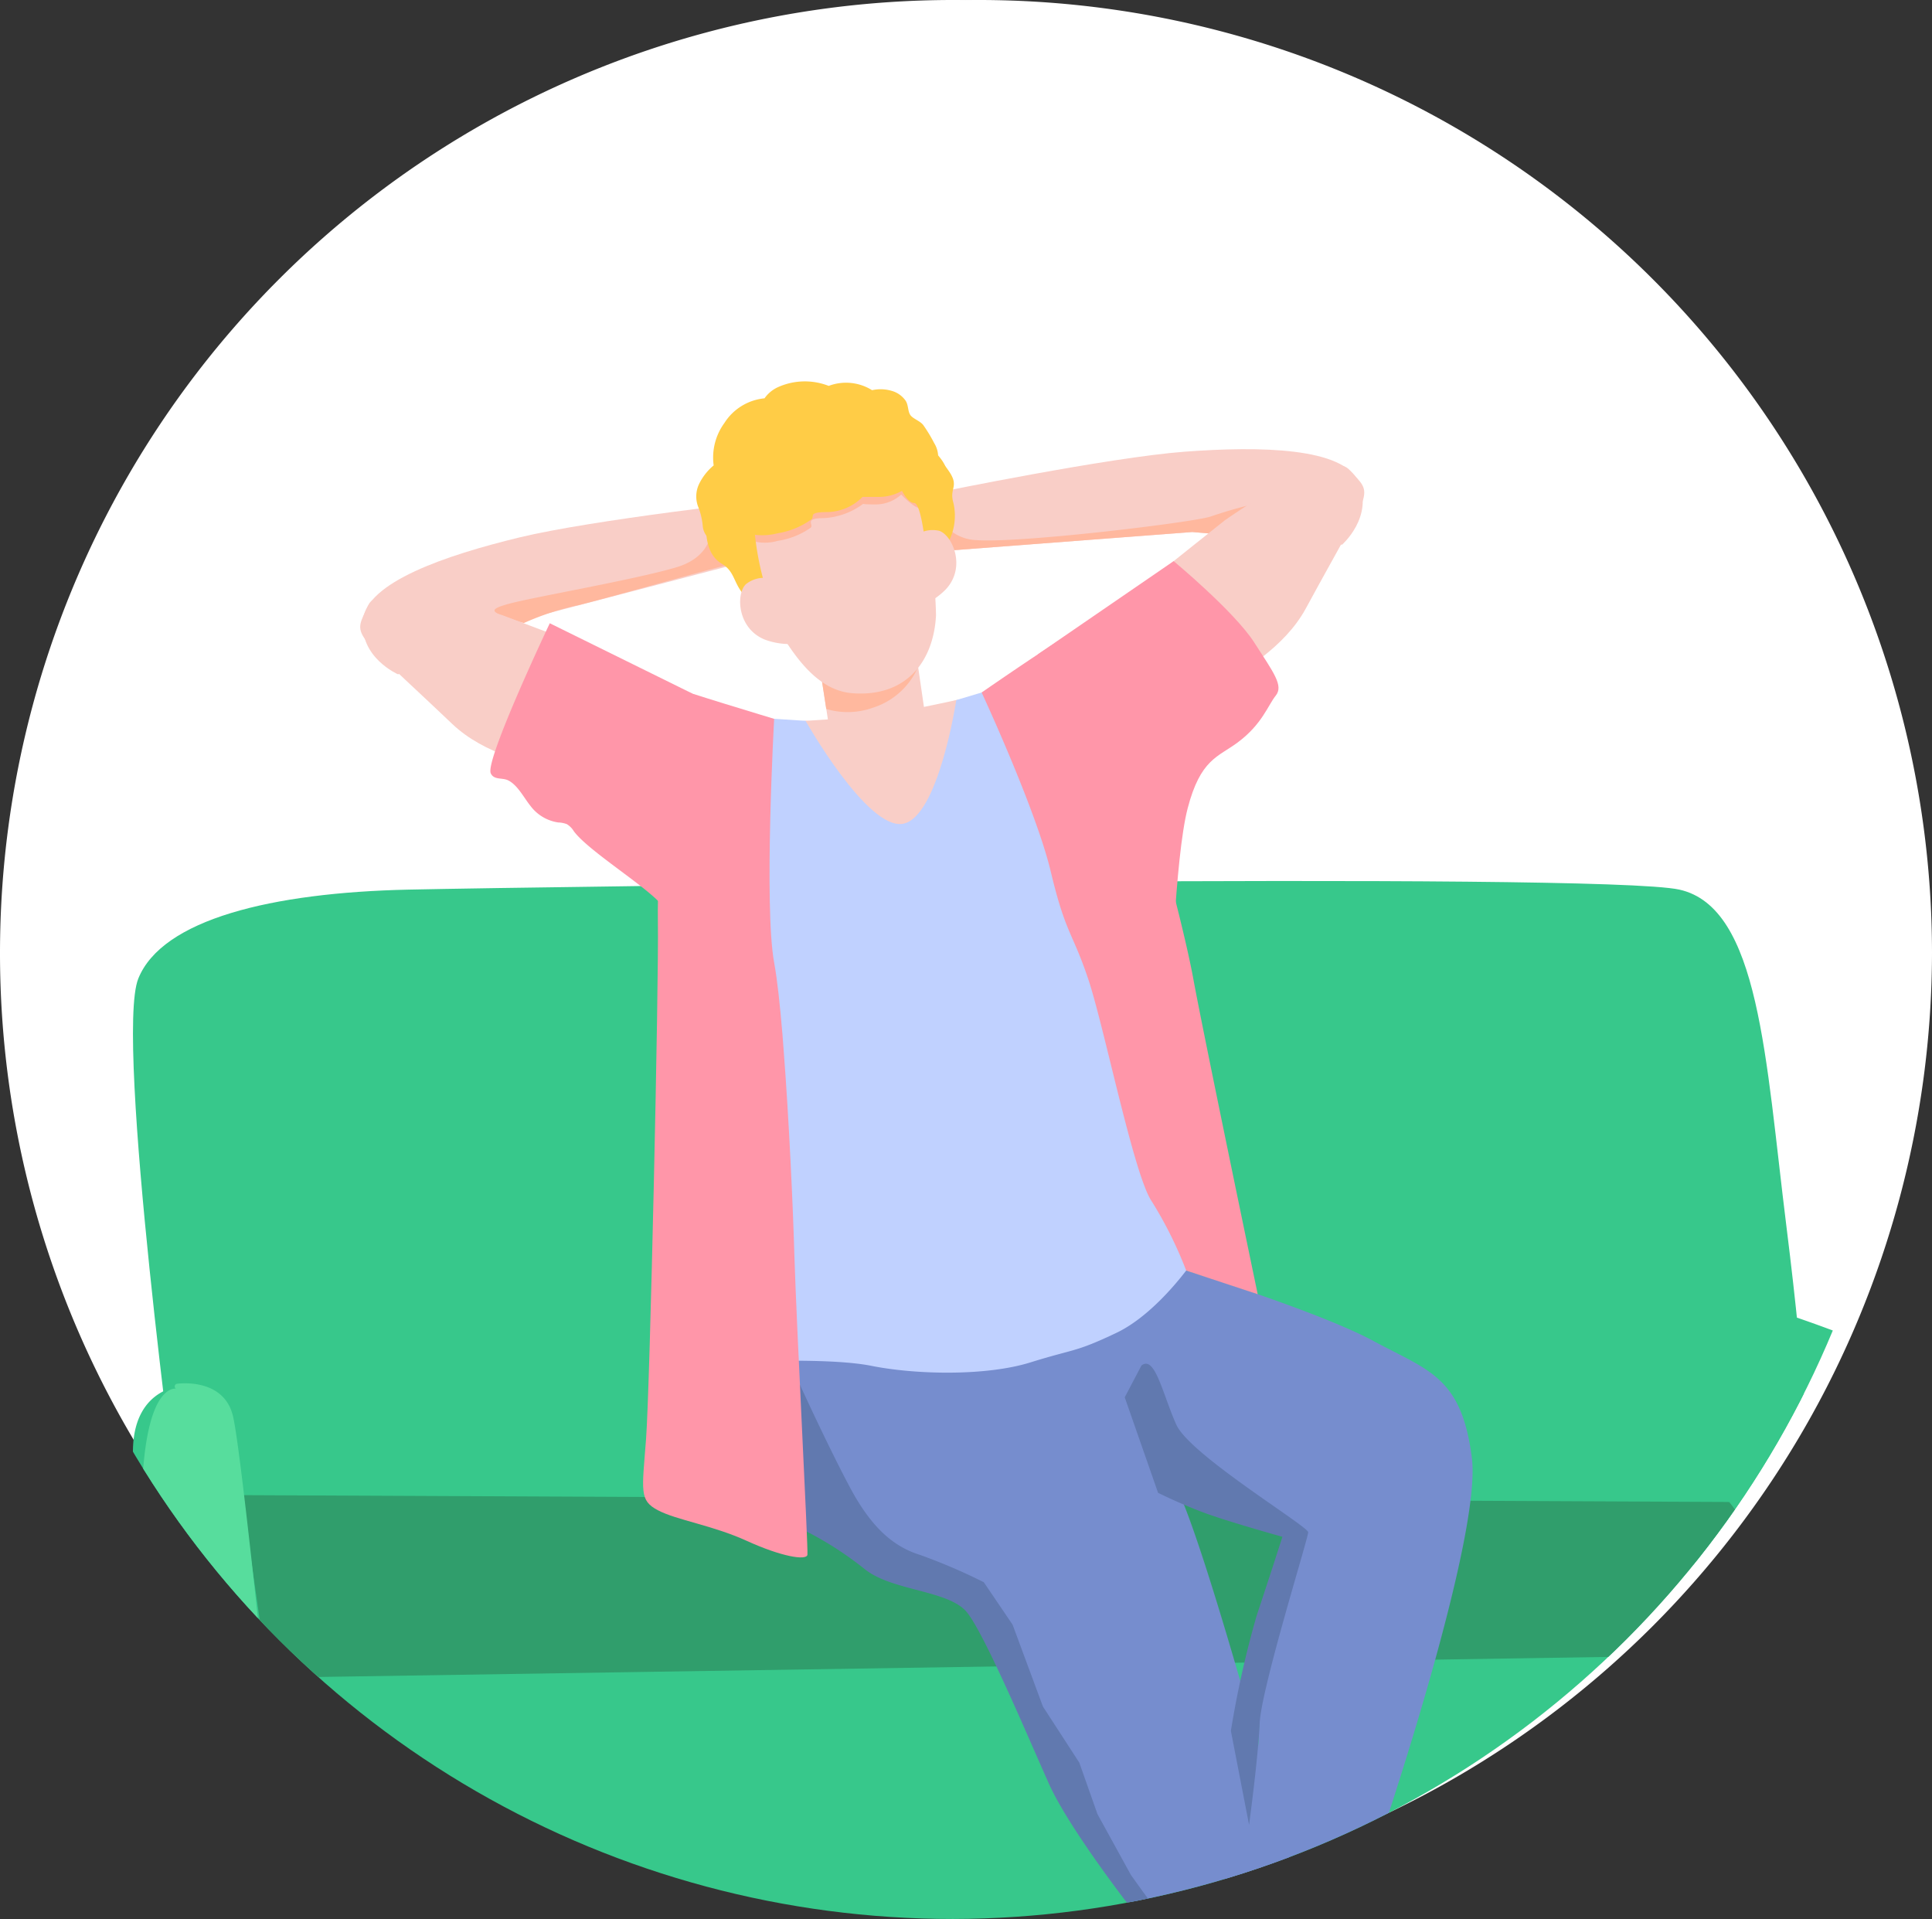
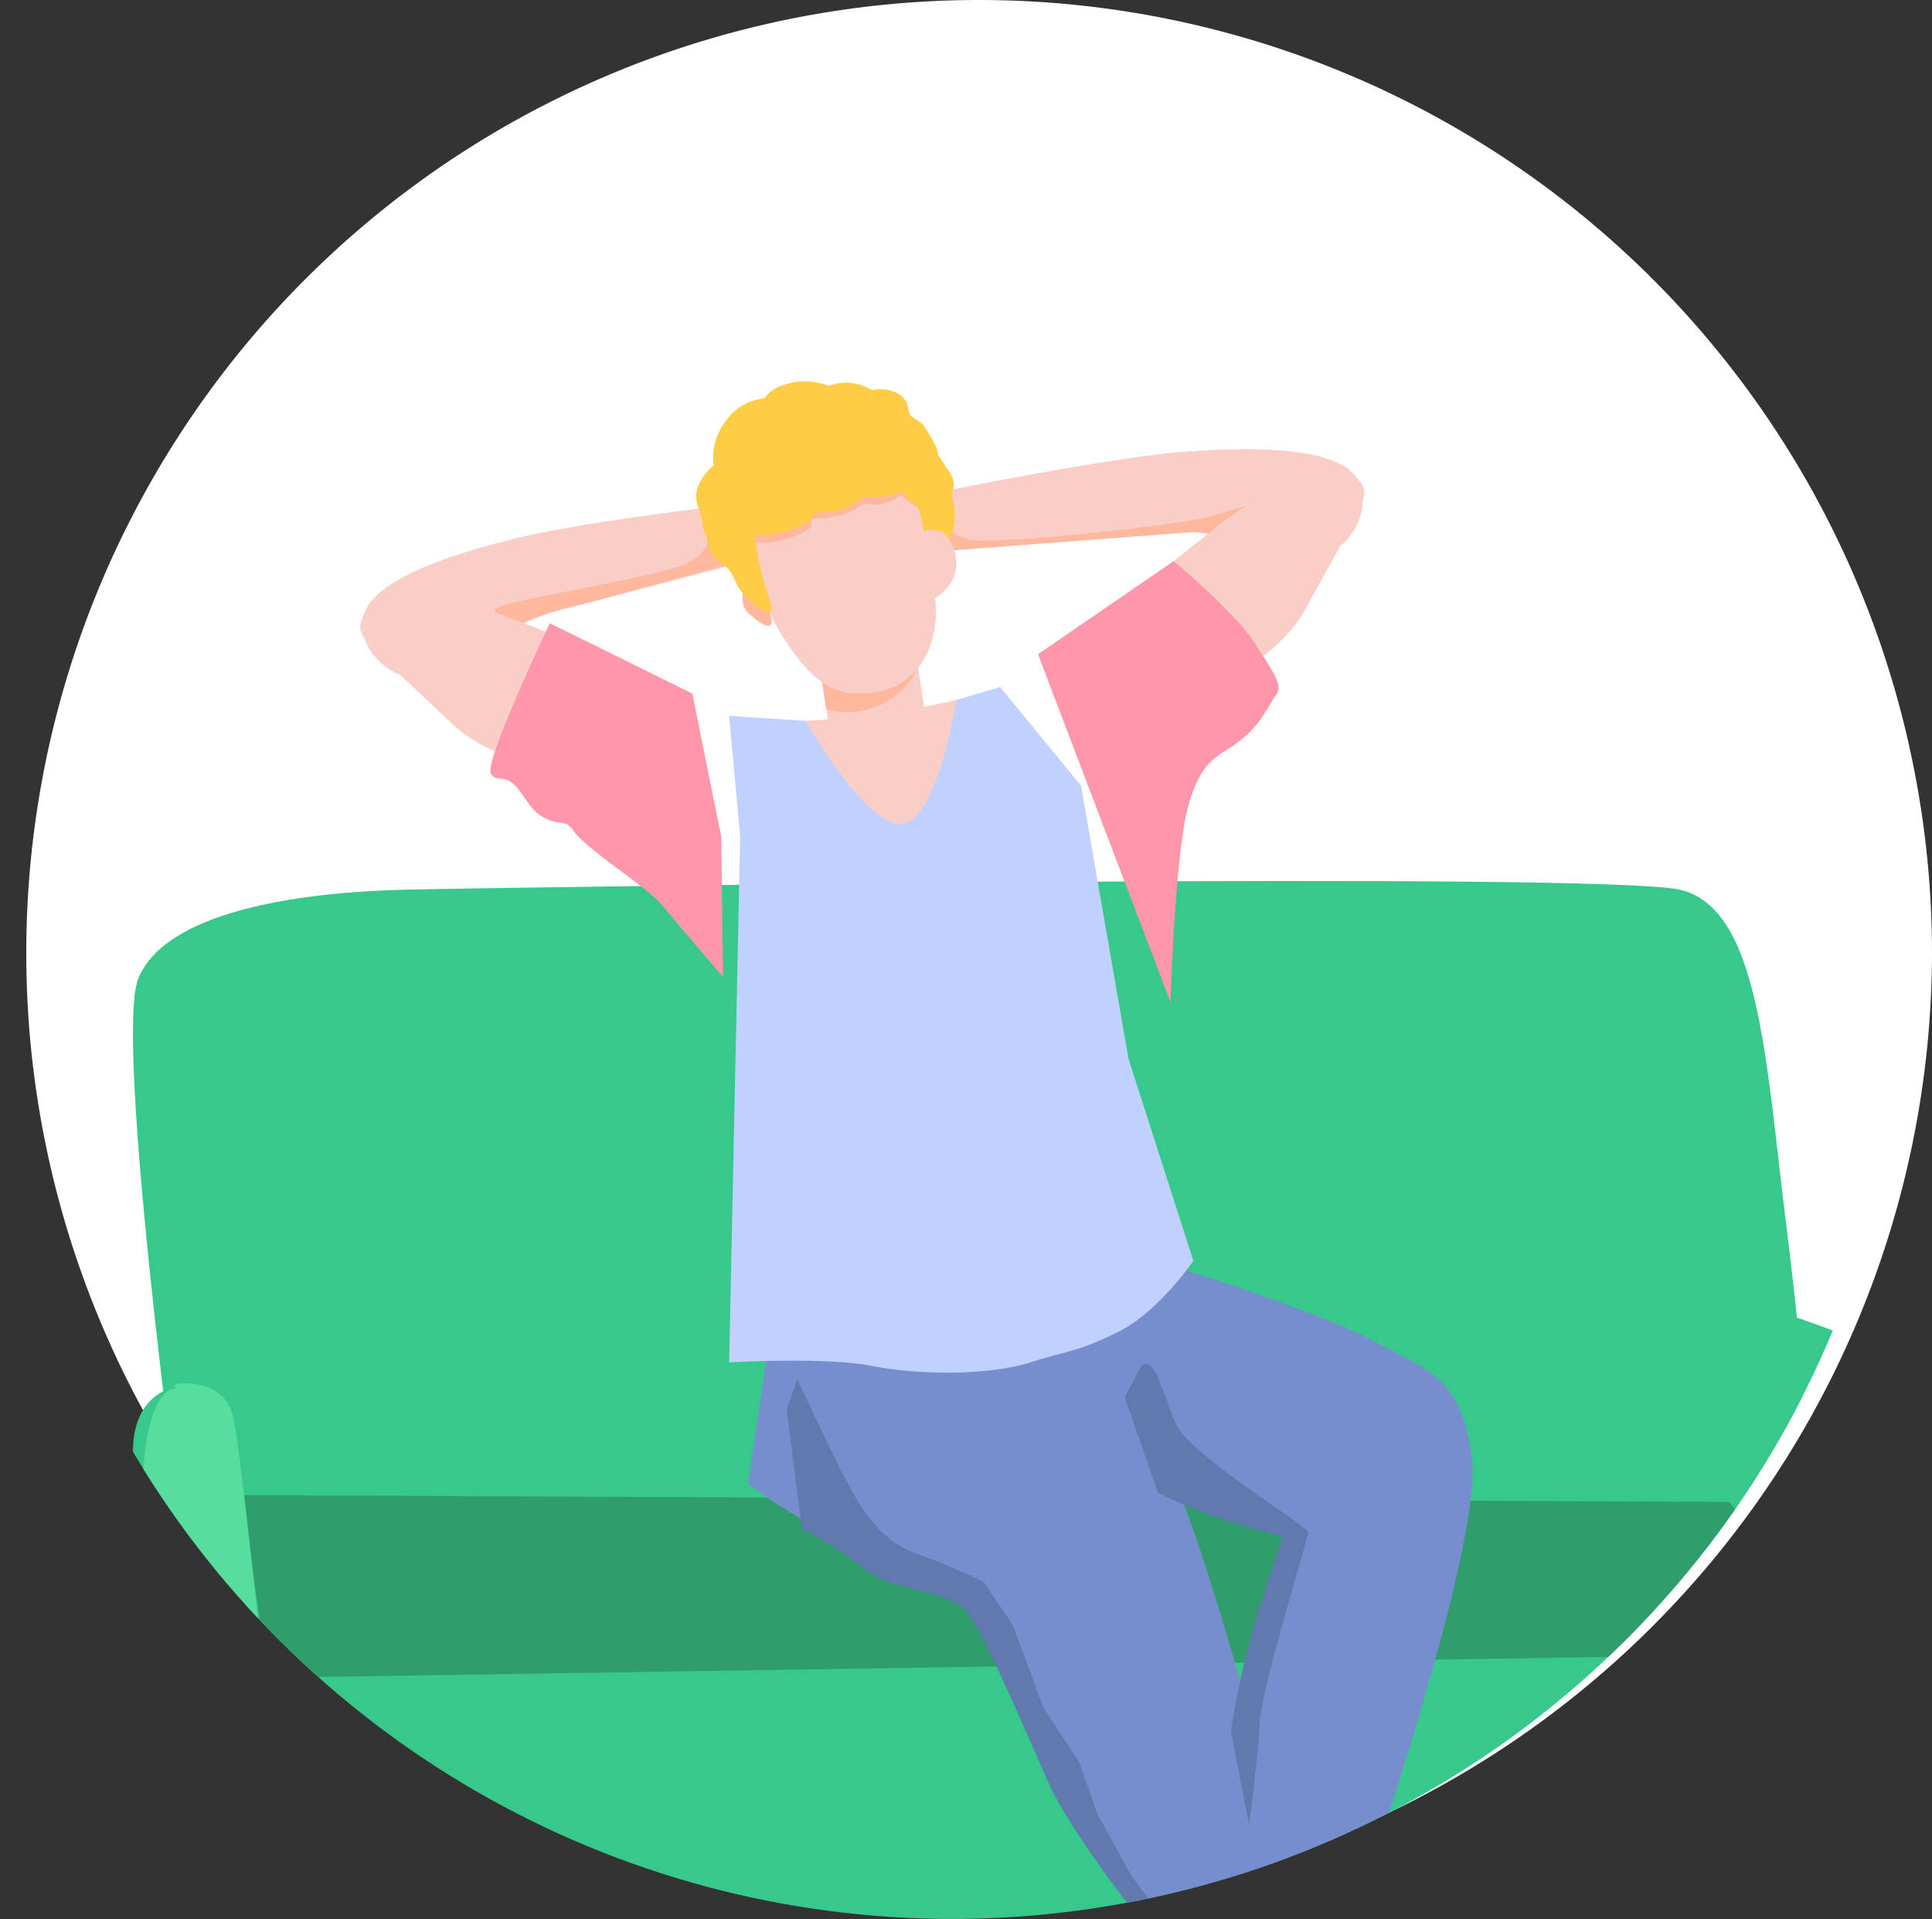
<svg xmlns="http://www.w3.org/2000/svg" id="_145x145_BigIcon" data-name="145x145_BigIcon" width="146.999" height="145.998" viewBox="0 0 146.999 145.998">
  <rect x="0" y="0" width="146.999" height="145.998" fill="#333333" stroke="none" />
  <defs>
    <clipPath id="clip-path">
      <path id="Trazado_7858" data-name="Trazado 7858" d="M-4650.534,1954.139a72.609,72.609,0,0,1-72.5,72.5,72.48,72.48,0,0,1-72.5-72.46v-.04a72.5,72.5,0,0,1,72.5-72.5A72.527,72.527,0,0,1-4650.534,1954.139Z" fill="none" />
    </clipPath>
  </defs>
  <path id="Path_5509" data-name="Path 5509" d="M-2203.57,1183.713a72.611,72.611,0,0,1-72.5,72.5,72.479,72.479,0,0,1-72.5-72.5,72.5,72.5,0,0,1,72.5-72.5A72.526,72.526,0,0,1-2203.57,1183.713Z" transform="translate(2350.569 -1111.213)" fill="#fff" />
  <g id="Group_20313" data-name="Group 20313" transform="translate(4795.534 -1880.641)">
-     <path id="Trazado_7858-2" data-name="Trazado 7858" d="M-4650.534,1953.141a72.609,72.609,0,0,1-72.5,72.5,72.48,72.48,0,0,1-72.5-72.46v-.04a72.5,72.5,0,0,1,72.5-72.5A72.527,72.527,0,0,1-4650.534,1953.141Z" fill="#fff" />
    <g id="Group_20312" data-name="Group 20312">
      <g id="Group_20311" data-name="Group 20311" clip-path="url(#clip-path)">
        <g id="Group_20310" data-name="Group 20310">
          <g id="Group_20309" data-name="Group 20309">
            <g id="Group_20282" data-name="Group 20282">
              <path id="Path_41942" data-name="Path 41942" d="M-4724.255,1922.6l19.429-1.48,11.407.961s2.407-2.118,1.264-4.757-7.482-2.748-13.244-2.317-18.728,3.091-18.728,3.091Z" fill="#f9cec7" />
            </g>
            <path id="Path_41943" data-name="Path 41943" d="M-4721.257,1921.732a3.342,3.342,0,0,1-2.918-1.955l-.08,2.82,19.43-1.48,2.621.221,2.572-2.46a34.349,34.349,0,0,0-3.72,1.038C-4704.389,1920.348-4717.97,1921.992-4721.257,1921.732Z" fill="#ffb89e" />
            <g id="Group_20283" data-name="Group 20283">
              <path id="Path_41944" data-name="Path 41944" d="M-4738.4,1923.271l-16.29,4.254-10.559,4.42s-2.941-1.276-2.666-4.139,6.276-4.913,11.892-6.274,18.771-2.815,18.771-2.815Z" fill="#f9cec7" />
            </g>
            <path id="Path_41945" data-name="Path 41945" d="M-4741.411,1920.262s.519,2.6-2.681,3.546-10.813,2.249-12.716,2.768-1.211.692,1.125,1.471a20.79,20.79,0,0,1,4.238-1.384c3.114-.779,11.1-3.086,11.678-3.114S-4741.411,1920.262-4741.411,1920.262Z" fill="#ffb89e" />
            <g id="Group_20291" data-name="Group 20291">
              <g id="Group_20284" data-name="Group 20284">
                <path id="Path_41946" data-name="Path 41946" d="M-4778.342,2014.181c.075.226,1.355,9.3,1.355,9.3h3.464v-9.753Z" fill="#8c4e4e" />
              </g>
              <g id="Group_20285" data-name="Group 20285">
-                 <path id="Path_41947" data-name="Path 41947" d="M-4650.062,2014.181c-.076.226-1.356,9.3-1.356,9.3h-3.464v-9.753Z" fill="#8c4e4e" />
-               </g>
+                 </g>
              <g id="Group_20286" data-name="Group 20286">
                <path id="Path_41948" data-name="Path 41948" d="M-4781.953,1995.768s-4.869-36.148-3.062-40.666,10.167-6.552,20.559-6.778,90.6-1.356,96.7,0,6.552,12.878,8.133,25.53,1.582,17.4,1.582,17.4v7.681s-84.27,7.23-84.948,7.23S-4781.953,1995.768-4781.953,1995.768Z" fill="#37c88b" />
              </g>
              <g id="Group_20287" data-name="Group 20287">
                <path id="Path_41949" data-name="Path 41949" d="M-4781.476,1986.054s-3.816,0-3.941,4.819,3.1,37.209,4.592,38.368c2.033,1.581,59.418-.753,75.685-.753s54.372,0,57.234-1.055,4.138-36.459,3.944-37.953c-.226-1.732-1.205-2.975-7.381-5.686a96.729,96.729,0,0,0-11.6-4.217Z" fill="#37c88b" />
              </g>
              <g id="Group_20288" data-name="Group 20288">
                <path id="Path_41950" data-name="Path 41950" d="M-4774.961,2008.286a.205.205,0,0,1-.206-.2c0-.113-.113,0,0,0l-1.968-13.693,113.14.519c-.089-.069-.069.09,0,0s2.069,2.934,2.159,3l10.468,8.084a.206.206,0,0,1,.069.228.2.2,0,0,1-.191.14l-123.468,1.92Z" fill="#309e6c" />
              </g>
              <g id="Group_20289" data-name="Group 20289">
                <path id="Path_41951" data-name="Path 41951" d="M-4774.962,2015.177a.206.206,0,0,1-.2-.185c-.023-.237-7.438,2.813-7.851-.014-4.5-30.794,1.138-28.673,1.009-28.653a.206.206,0,0,1-.234-.172.207.207,0,0,1,.172-.234c.035,0,3.544-.515,4.258,2.459.673,2.8,2.958,25.6,3.055,26.573a.206.206,0,0,1-.184.225Z" fill="#57dd9d" />
              </g>
              <g id="Group_20290" data-name="Group 20290">
                <path id="Path_41952" data-name="Path 41952" d="M-4651.493,2013.935h0a.205.205,0,0,1-.2-.211c0-.183.458-18.358,1.018-22.389a4.594,4.594,0,0,1,4.383-4.244.206.206,0,0,1,.205.205.205.205,0,0,1-.205.2c-.14,0,2.9-.232,2.37,3.6-.557,4.009-2.418,29.053-2.422,29.236C-4646.352,2020.452-4651.382,2013.935-4651.493,2013.935Z" fill="#57dd9d" />
              </g>
            </g>
            <g id="Group_20292" data-name="Group 20292">
              <path id="Path_41953" data-name="Path 41953" d="M-4724.156,1915.284a2,2,0,0,0-.3-.933,11.33,11.33,0,0,0-.837-1.38c-.259-.322-.79-.473-.982-.762-.2-.307-.129-.756-.366-1.1a1.932,1.932,0,0,0-.857-.668,2.982,2.982,0,0,0-1.683-.114,3.731,3.731,0,0,0-3.3-.327,4.982,4.982,0,0,0-3.835.085,2.524,2.524,0,0,0-1.048.86,4.076,4.076,0,0,0-3.054,1.879,4.462,4.462,0,0,0-.816,3.227,4.231,4.231,0,0,0-1.118,1.431,2.2,2.2,0,0,0-.072,1.685,5.187,5.187,0,0,1,.361,1.515,1.439,1.439,0,0,0,.2.6,1.8,1.8,0,0,0,2.35.646.3.3,0,0,0,.1.027,2.533,2.533,0,0,0,.936-.328c.975-.426,1.927-.91,2.886-1.37a27.148,27.148,0,0,1,6.658-2.548,14.307,14.307,0,0,1,3.488.224,2.009,2.009,0,0,0,1.539-.505C-4723.162,1916.686-4723.6,1915.947-4724.156,1915.284Z" fill="#ffcc46" />
            </g>
            <g id="Group_20293" data-name="Group 20293">
              <path id="Path_41954" data-name="Path 41954" d="M-4707.615,1924.433l5.272-4.206s7.858-5.6,9.458-3.858c1.9,2.076,1.861,1.07-3.287,10.553-3.287,6.055-12.806,6.915-7.266,10.9l-7.151-7.549Z" fill="#f9cec7" />
            </g>
            <g id="Group_20294" data-name="Group 20294">
              <path id="Path_41955" data-name="Path 41955" d="M-4751.014,1929.824l-6.309-2.383s-9.2-2.917-10.186-.764c-1.173,2.56-1.442,1.59,6.371,9.031,4.989,4.752,14.311,2.645,10.264,8.139l4.485-9.382Z" fill="#f9cec7" />
            </g>
            <g id="Group_20295" data-name="Group 20295">
              <path id="Path_41956" data-name="Path 41956" d="M-4724.544,1939.174l-2.688,2.824-4.8-3.276-.632-4.143-.353-2.291-.258-1.7,7.018-1.419.249-.05.33,2.259Z" fill="#f9cec7" />
            </g>
            <g id="Group_20296" data-name="Group 20296">
              <path id="Path_41957" data-name="Path 41957" d="M-4725.47,1930.774a3.742,3.742,0,0,1-.213.606,5.561,5.561,0,0,1-3.425,3.1,5.7,5.7,0,0,1-3.56.1l-.353-2.291a2.633,2.633,0,0,1,1.374-.574c2.047-.276,4.419-2.015,5.386-2.544S-4725.47,1930.774-4725.47,1930.774Z" fill="#ffb89e" />
            </g>
            <g id="Group_20297" data-name="Group 20297">
              <path id="Path_41958" data-name="Path 41958" d="M-4738.519,1921.062a6.116,6.116,0,0,1,1.142-3.14,8.025,8.025,0,0,1,3.671-2.687,6.076,6.076,0,0,1,1.531-.473,16.118,16.118,0,0,1,3.612.469c1.407.323,2.027,1.5,2.509,2.692a29.994,29.994,0,0,1,1.738,9.541c-.2,3.652-2.4,6.237-6.39,5.915-2.649-.214-4.4-2.835-5.7-5.012C-4737.356,1926.77-4738.748,1923.286-4738.519,1921.062Z" fill="#f9cec7" />
            </g>
            <path id="Path_41959" data-name="Path 41959" d="M-4740.4,1920.637a2.831,2.831,0,0,0,1.211,2.883c1.154.692-.634,2.655.635,3.808s2.191,1.384,1.5-.23a24.682,24.682,0,0,1-1.038-5.25,3.521,3.521,0,0,0,1.73-.058,5.855,5.855,0,0,0,2.48-.98c.346-.231-.577-.75,1.038-.75a5.484,5.484,0,0,0,3-1.1s-.173.058.98.058a2.893,2.893,0,0,0,1.9-.75s.981,1.038,1.442,1.038.346,3.059.461,4.558.923,1.154,1.154.116-.26.346.317-.692-.029-2.194-.375-3.347,1.457-1.22.634-2.42a15.021,15.021,0,0,0-1.73-2.076l-3.575-.692-5.074.115-4.729,1.73Z" fill="#ffb89e" />
            <path id="Path_41960" data-name="Path 41960" d="M-4741.786,1920.291c-.079.994,0,2.537,1.154,3.229s.807,1.614,2.076,2.768,2.191,1.384,1.5-.231a22.084,22.084,0,0,1-1.038-4.728,4.672,4.672,0,0,0,1.73-.116,6,6,0,0,0,2.537-1.038c.346-.23-.346-.576,1.269-.576a3.852,3.852,0,0,0,2.652-1.154h1.154a3.55,3.55,0,0,0,1.845-.461s.461.923.923.923.807,2.422.922,3.921.923,1.153,1.154.115-.26.346.317-.692a4.321,4.321,0,0,0,.6-3.344c-.346-1.154.477-1.222-.346-2.422a14.953,14.953,0,0,0-1.73-2.076l-3.575-.692-5.074.115-4.729,1.73Z" fill="#ffcc46" />
            <g id="Group_20298" data-name="Group 20298">
              <path id="Path_41961" data-name="Path 41961" d="M-4726.454,1922.028a2.2,2.2,0,0,1,2.39-1c1.011.353,2.052,2.764.506,4.438a5.444,5.444,0,0,1-3.734,1.648Z" fill="#f9cec7" />
            </g>
            <g id="Group_20299" data-name="Group 20299">
-               <path id="Path_41962" data-name="Path 41962" d="M-4736.205,1924.956a2.2,2.2,0,0,0-2.588.141c-.756.757-.644,3.381,1.477,4.215a5.444,5.444,0,0,0,4.08-.143Z" fill="#f9cec7" />
-             </g>
+               </g>
            <g id="Group_20300" data-name="Group 20300">
              <path id="Path_41963" data-name="Path 41963" d="M-4736.582,1935.559c.254.085,4.32-.2,6.693-.367s9.347-1.786,9.347-1.786l2.768,2.6s-4.519,6.044-4.547,6.3-.734,1.751-1.412,1.807a32.39,32.39,0,0,1-5.987,0c-1.214-.31-4.886-.593-5.817-1.864s-3.007-3.812-3.007-3.812Z" fill="#f9cec7" />
            </g>
            <g id="Group_20301" data-name="Group 20301">
              <path id="Path_41964" data-name="Path 41964" d="M-4705.532,1977.229s10.322,3.176,14.5,5.436,6.7,2.687,7.487,8.9-7.151,29.525-7.151,29.525l-7.34,4.613-5.535-2.711a19.1,19.1,0,0,0,3.187-4.67c.678-1.92.486-5.147.808-8.65a121.967,121.967,0,0,1,2.422-12.455l-13.033-4.96-15.525-3.944-.565-11.084Z" fill="#768dce" />
            </g>
            <g id="Group_20302" data-name="Group 20302">
              <path id="Path_41965" data-name="Path 41965" d="M-4738.618,1993.519a30.853,30.853,0,0,0,8.37,4.62c2.111.777,4.626,3.135,6.805,3.691.681.173,1.621.54,2.307.692,1.059.234,1.333,1.365,1.614,2.306a22.393,22.393,0,0,0,2.192,4.037c1.669,2.937,2.431,3.5,2.883,5.536a20.441,20.441,0,0,0,2.409,7.132c1.581,2.485,3.2,4.632,3.2,4.632h12.539s-7.568-28.806-9.941-32.759a18.307,18.307,0,0,0-4.494-4.253,81.324,81.324,0,0,0-11.1-6.818c-.564-.113-10.751-4.321-11.475-4.307s-3.887,5.249-3.887,5.625S-4738.618,1993.519-4738.618,1993.519Z" fill="#768dce" />
            </g>
            <path id="Path_41966" data-name="Path 41966" d="M-4734.866,1985.568s2.307,5.075,4.037,8.3,3.46,4.5,5.305,5.075a43.51,43.51,0,0,1,4.844,2.075l2.191,3.23,2.307,6.228,2.768,4.267,1.384,3.921,2.537,4.613s1.384,1.961,1.615,2.192-1.772.115-1.772.115-4.571-5.882-6.071-9.226-4.844-11.3-6.228-13.033-5.766-1.615-7.842-3.345a26.2,26.2,0,0,0-4.729-3l-1.153-9.111Z" fill="#6179af" />
            <g id="Group_20303" data-name="Group 20303">
              <path id="Path_41967" data-name="Path 41967" d="M-4734.24,1935.483a6.84,6.84,0,0,0,5.329,1.714c3.427-.282,6.139-3.293,6.139-3.293l3.332-1,6.156,7.512,3.615,20.785,4.933,15.363s-2.69,3.975-5.853,5.481-3.156,1.192-6.536,2.247-8.726.94-12.114.262-10.817-.262-10.817-.262l.837-40.025-.837-9.161Z" fill="#c0d1ff" />
            </g>
            <g id="Group_20304" data-name="Group 20304">
-               <path id="Path_41968" data-name="Path 41968" d="M-4720.844,1933.326s4.134,8.9,5.263,13.642,1.657,4.594,2.862,8.209,3.464,14.911,4.82,16.869a30.806,30.806,0,0,1,2.618,5.261l5.441,1.8s-4.143-19.859-4.9-24-3.832-15.966-5.531-18.752-3.732-7.23-3.845-7.418S-4720.844,1933.326-4720.844,1933.326Z" fill="#ff96a9" />
-             </g>
+               </g>
            <g id="Group_20305" data-name="Group 20305">
-               <path id="Path_41969" data-name="Path 41969" d="M-4734.1,1998.931c-.077.452-1.961.149-4.6-1.053s-5.346-1.581-6.778-2.336-1.2-1.45-.9-5.422.981-34.792.9-39.311.827-18.11,1.166-17.9,7.681,2.422,7.681,2.422-.791,14.233,0,18.548c.231,1.247.443,3.2.633,5.477l0,0c.023.307.05.624.072.945.43,5.476.737,12.4.836,15.887C-4734.936,1981.386-4734.033,1998.479-4734.1,1998.931Z" fill="#ff96a9" />
-             </g>
+               </g>
            <g id="Group_20306" data-name="Group 20306">
              <path id="Path_41970" data-name="Path 41970" d="M-4742.857,1933.406l-10.846-5.347s-4.939,10.417-4.492,11.413c.243.541.89.311,1.349.551.714.372,1.176,1.316,1.665,1.92a3.22,3.22,0,0,0,2.115,1.271,2.013,2.013,0,0,1,.661.129,1.6,1.6,0,0,1,.528.533c1.106,1.51,5.589,4.239,6.763,5.684.979,1.2,4.593,5.422,4.593,5.422s-.137-10.779-.137-10.714S-4742.857,1933.406-4742.857,1933.406Z" fill="#ff96a9" />
            </g>
            <g id="Group_20307" data-name="Group 20307">
              <path id="Path_41971" data-name="Path 41971" d="M-4716.556,1930.415l10.321-7.083s4.607,3.827,6.113,6.162,2.259,3.314,1.657,4.067-1.037,2.182-2.9,3.568c-1.492,1.111-2.827,1.251-3.806,5.017s-1.3,14.763-1.3,14.763Z" fill="#ff96a9" />
            </g>
            <g id="Group_20308" data-name="Group 20308">
              <path id="Path_41972" data-name="Path 41972" d="M-4734.24,1935.483s4.69,8.306,7.4,7.834,4.067-9.413,4.067-9.413l-5.734,1.938Z" fill="#f9cec7" />
            </g>
          </g>
          <path id="Path_41973" data-name="Path 41973" d="M-4708.686,1984.53c1.038-.807,1.615,2.191,2.653,4.5s10.034,7.727,10.034,8.189-3.575,11.879-3.691,14.531-.807,7.727-.807,7.727l-1.384-7.15a74.775,74.775,0,0,1,1.961-8.765c1.038-3.114,1.96-6,1.96-6s-4.152-1.154-6-1.846-3.46-1.5-3.46-1.5l-2.537-7.266Z" fill="#6179af" />
        </g>
      </g>
    </g>
  </g>
</svg>